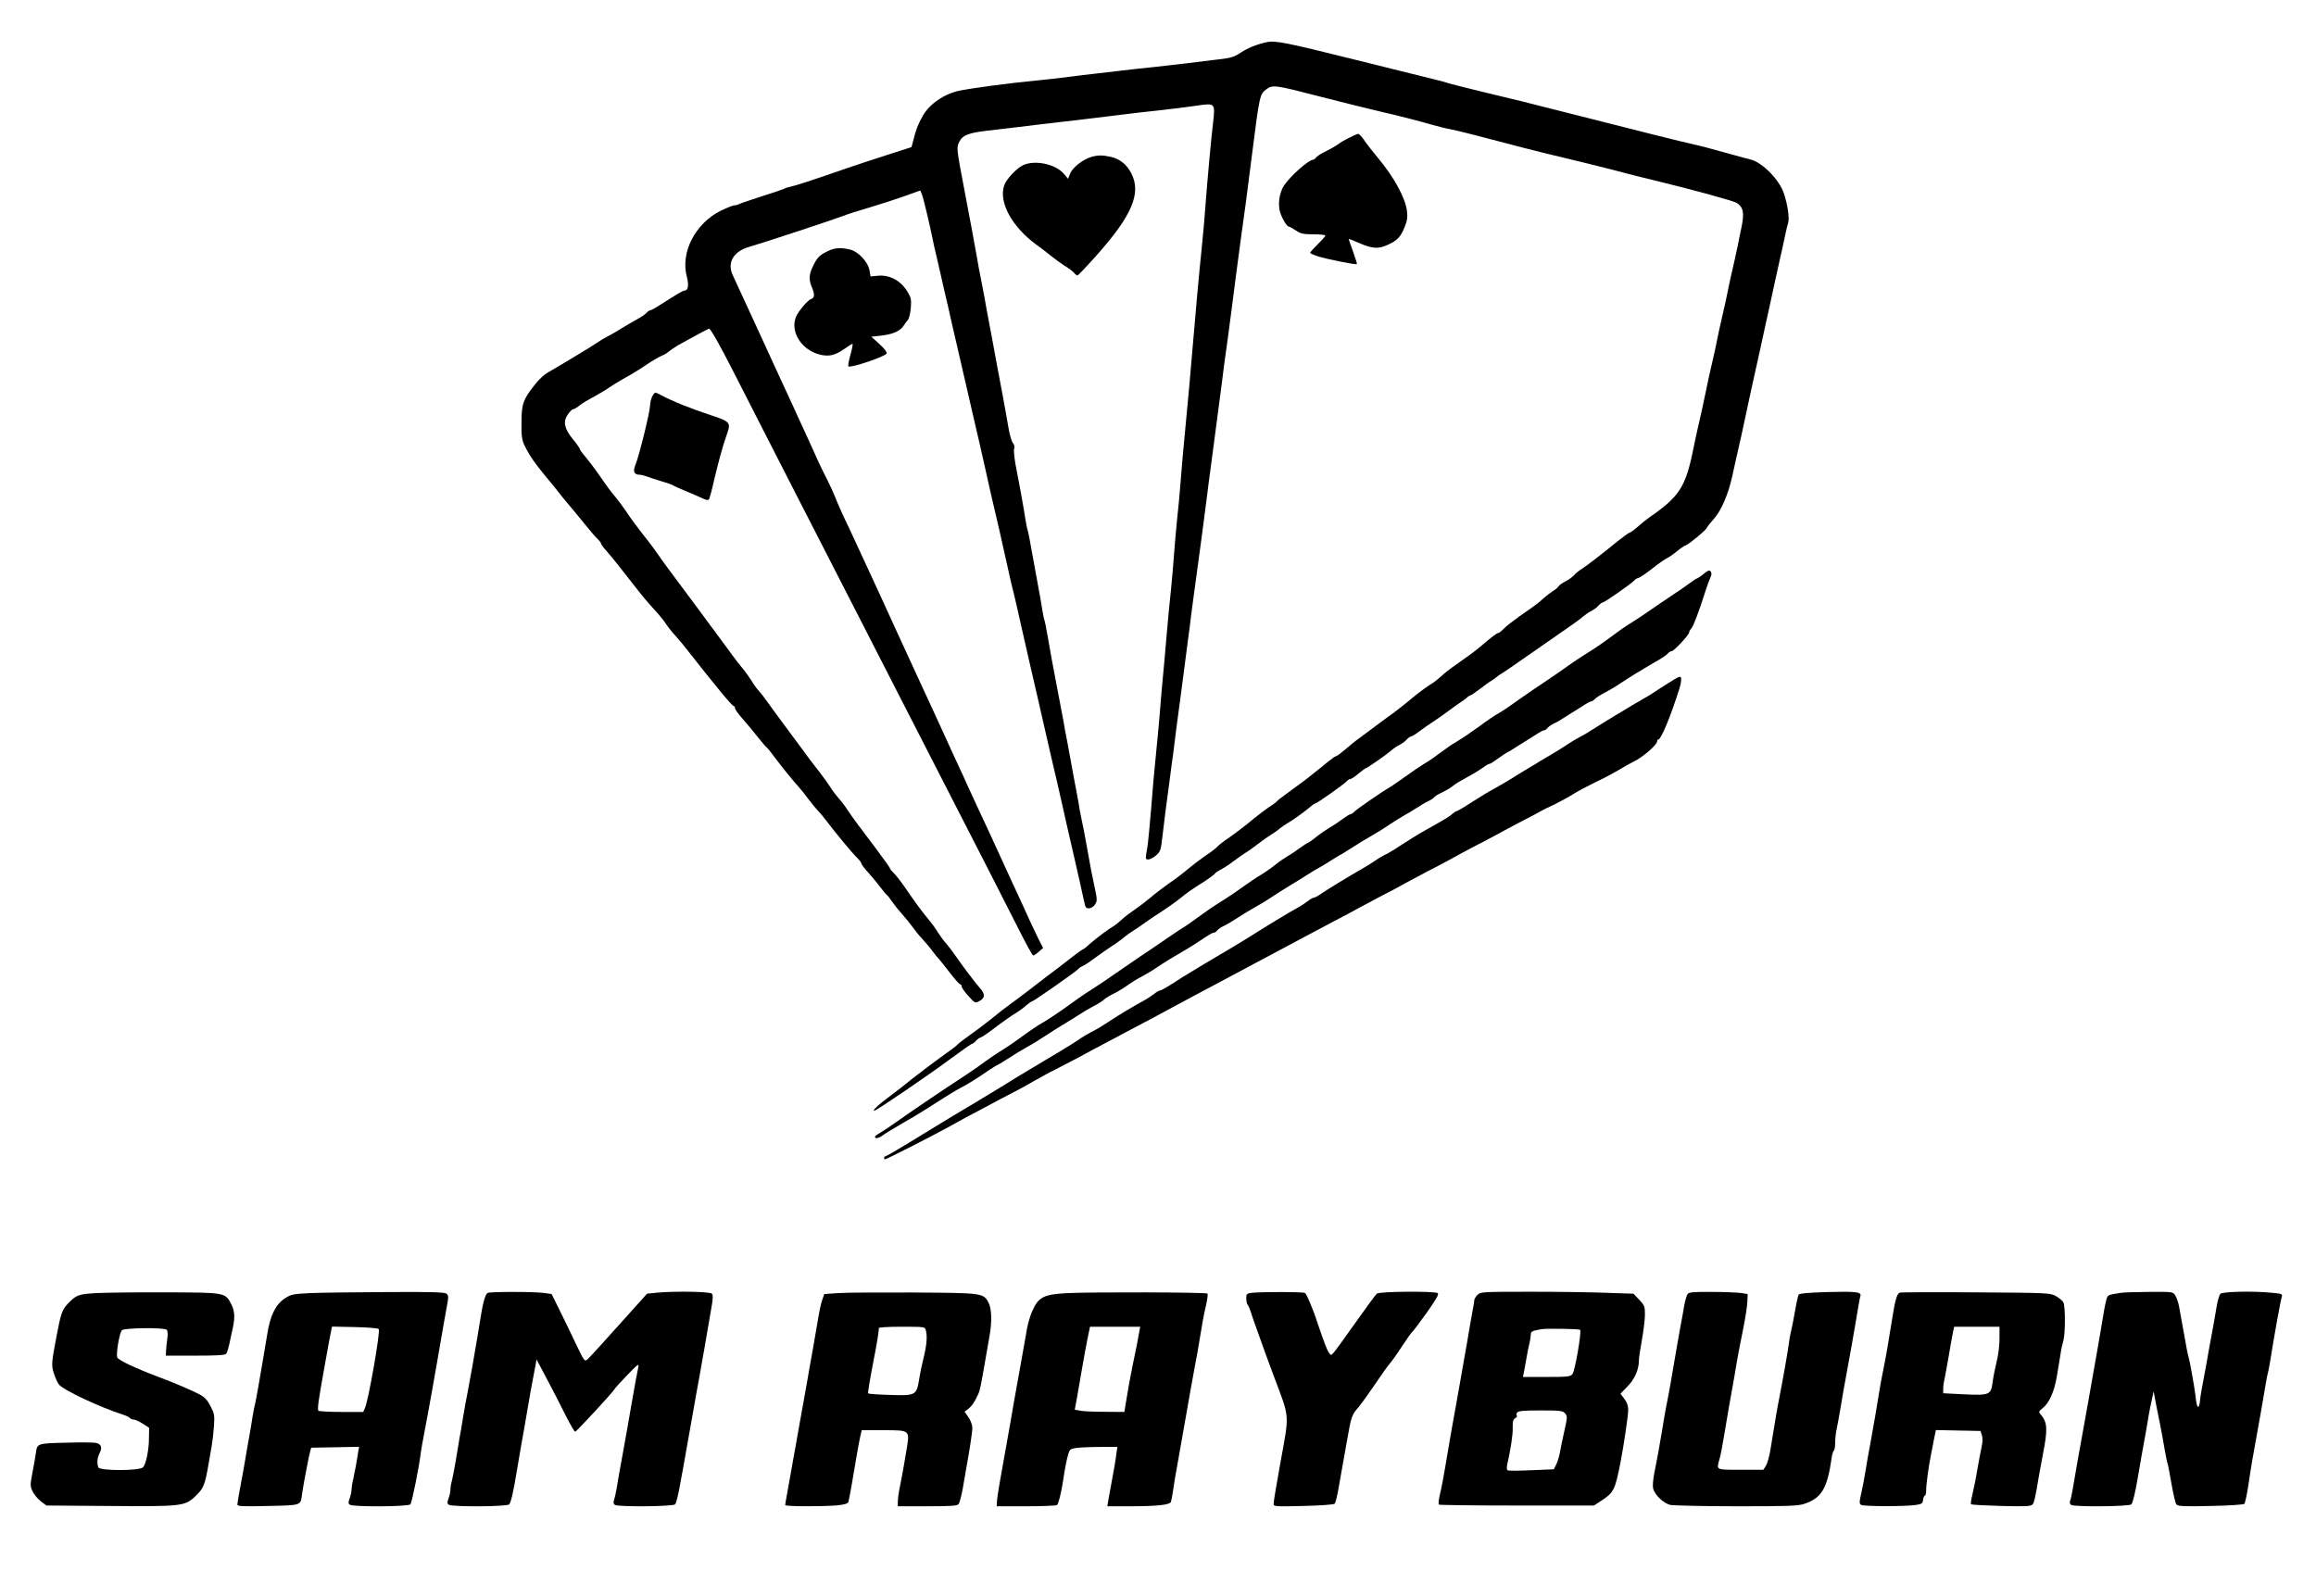
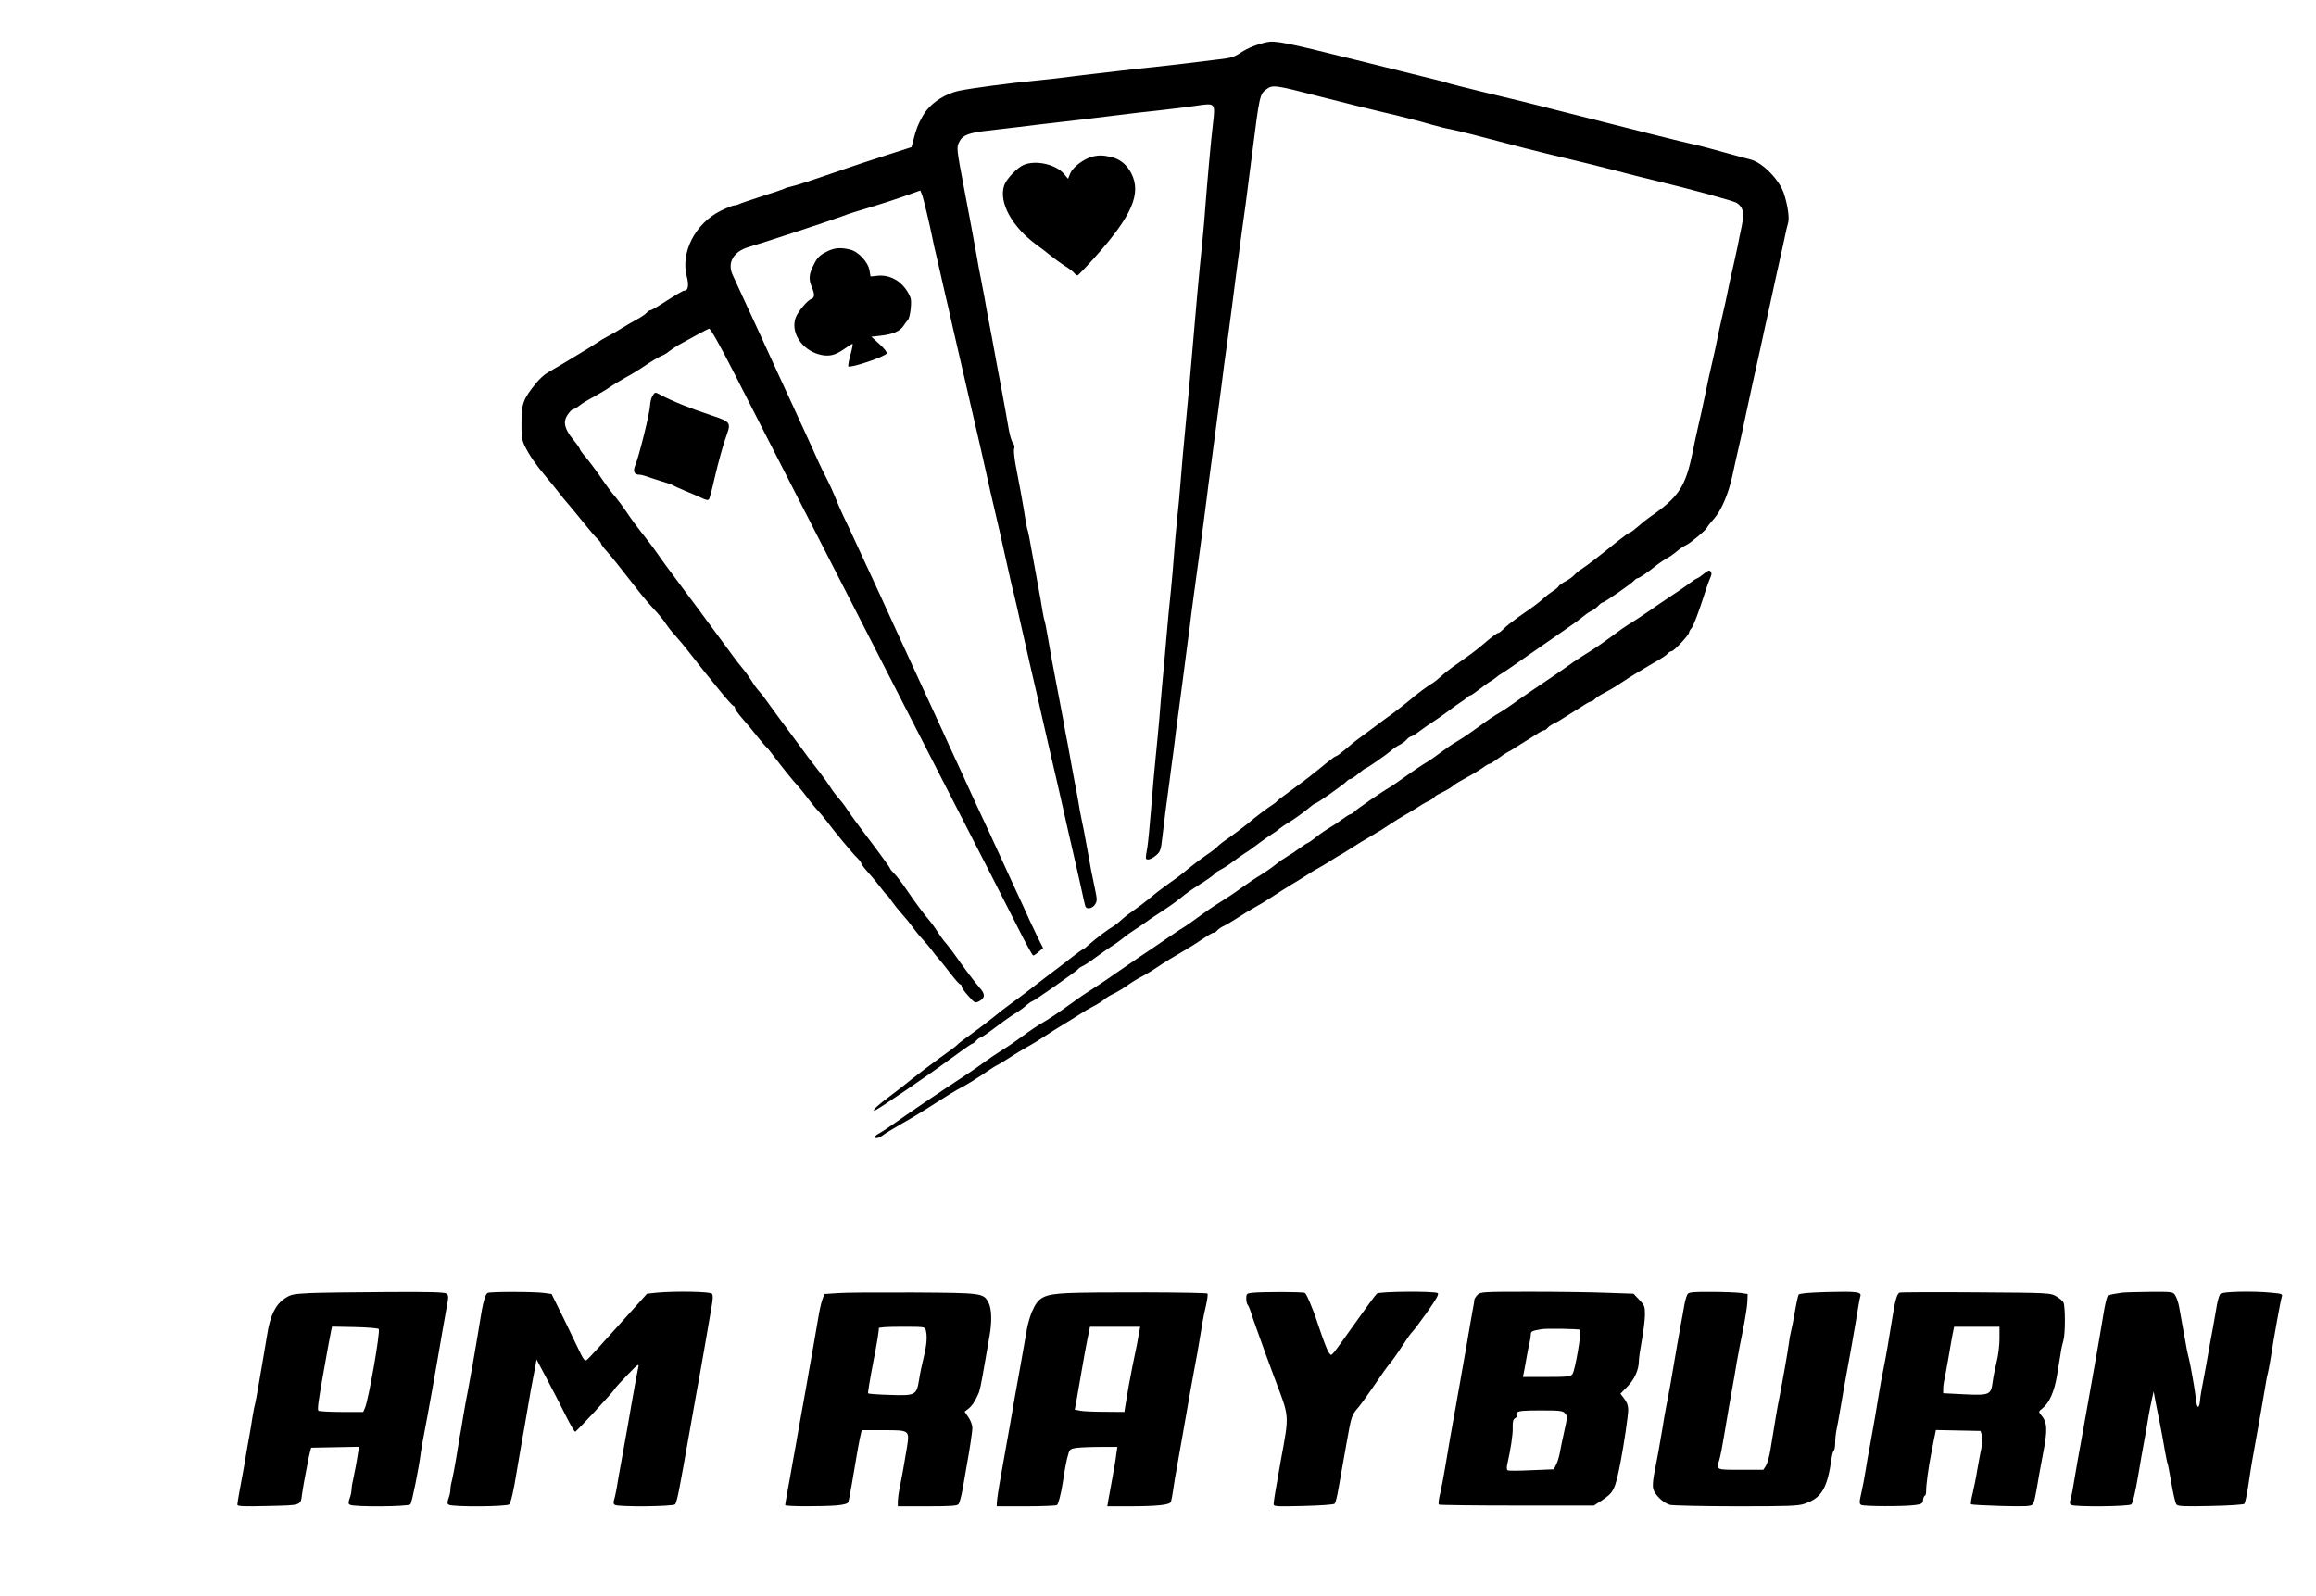
<svg xmlns="http://www.w3.org/2000/svg" version="1.0" width="1522px" height="1049px" viewBox="0 0 1522 1049" preserveAspectRatio="xMidYMid meet">
  <g transform="translate(0,1049) scale(0.1,-0.1)" fill="#000000" stroke="none">
    <path d="M8325 10213 c-65 -14 -126 -39 -170 -68 -43 -29 -64 -36 -145 -45 -52 -6 -151 -18 -220 -27 -69 -8 -163 -19 -210 -24 -47 -4 -141 -15 -210 -23 -69 -8 -150 -18 -180 -21 -30 -3 -104 -12 -165 -20 -60 -8 -159 -19 -220 -25 -172 -16 -423 -50 -500 -66 -100 -21 -198 -88 -241 -166 -32 -57 -43 -84 -63 -164 l-11 -41 -162 -52 c-90 -29 -206 -67 -258 -85 -233 -81 -347 -118 -375 -123 -16 -3 -34 -9 -40 -13 -5 -3 -71 -26 -145 -49 -74 -24 -143 -47 -152 -52 -10 -5 -25 -9 -34 -9 -8 0 -48 -16 -87 -35 -168 -83 -267 -275 -223 -435 14 -55 8 -90 -16 -90 -10 0 -47 -22 -157 -92 -32 -21 -63 -38 -69 -38 -5 0 -15 -7 -23 -16 -7 -8 -33 -27 -58 -40 -25 -14 -71 -40 -101 -59 -30 -19 -73 -44 -95 -55 -22 -11 -54 -30 -72 -43 -31 -21 -62 -40 -167 -103 -27 -16 -65 -39 -85 -51 -20 -12 -52 -31 -72 -42 -20 -11 -54 -42 -75 -68 -87 -107 -97 -136 -97 -263 -1 -88 3 -112 21 -150 31 -63 68 -117 137 -200 33 -39 73 -88 88 -108 15 -20 45 -57 67 -82 21 -25 68 -81 103 -125 35 -44 74 -89 86 -99 11 -11 21 -24 21 -29 0 -5 17 -28 38 -51 35 -40 66 -78 196 -245 32 -42 82 -101 110 -131 29 -30 65 -74 80 -97 15 -23 45 -61 67 -84 22 -24 64 -75 93 -113 30 -39 72 -92 93 -118 21 -26 71 -88 111 -137 41 -50 78 -91 83 -91 5 0 9 -6 9 -14 0 -8 22 -38 48 -68 26 -29 71 -83 100 -120 29 -36 56 -68 60 -70 4 -2 27 -30 51 -63 49 -65 121 -155 158 -195 13 -14 42 -50 64 -80 23 -30 52 -66 66 -80 13 -14 36 -41 51 -61 56 -75 180 -225 206 -248 14 -14 26 -29 26 -35 0 -6 21 -34 46 -61 25 -28 61 -71 80 -97 19 -25 38 -48 42 -50 4 -2 20 -22 35 -45 16 -23 46 -60 67 -83 21 -23 50 -59 65 -80 15 -21 44 -58 66 -81 22 -24 52 -59 66 -79 14 -19 34 -44 45 -55 10 -11 43 -53 74 -93 30 -39 59 -72 65 -72 5 0 9 -6 9 -14 0 -8 20 -36 44 -62 42 -47 44 -48 70 -35 41 22 42 47 4 89 -33 38 -104 132 -165 219 -17 25 -42 57 -55 72 -13 14 -37 46 -53 71 -15 25 -41 61 -57 80 -48 57 -94 120 -152 205 -30 44 -66 91 -80 104 -14 14 -26 28 -26 32 0 4 -42 63 -92 130 -108 142 -157 208 -194 264 -14 22 -39 54 -54 70 -15 17 -39 48 -52 70 -14 22 -47 68 -74 103 -27 34 -62 80 -79 103 -16 23 -48 65 -70 95 -119 160 -163 220 -192 261 -17 25 -42 57 -56 72 -13 14 -34 43 -47 65 -13 21 -39 58 -59 82 -20 23 -49 62 -66 85 -16 22 -48 65 -70 95 -22 29 -66 89 -97 131 -31 43 -84 114 -117 158 -139 186 -178 239 -208 283 -18 26 -48 67 -68 92 -71 90 -105 136 -141 190 -20 30 -51 71 -68 92 -31 36 -47 57 -121 164 -22 31 -57 77 -77 101 -21 24 -38 48 -38 53 0 4 -20 33 -44 62 -58 71 -67 116 -35 163 13 19 29 35 35 35 6 0 24 10 39 22 28 22 44 31 127 77 23 13 57 33 73 45 17 12 62 40 100 61 39 21 103 60 142 87 40 27 85 53 100 59 16 6 36 18 46 27 11 9 40 29 65 44 80 45 197 108 202 108 10 0 74 -114 161 -285 48 -93 137 -269 199 -390 62 -121 163 -319 225 -440 62 -121 154 -301 205 -400 51 -99 143 -279 205 -400 62 -121 161 -314 220 -430 59 -115 151 -295 205 -400 112 -219 261 -510 415 -810 59 -115 148 -290 197 -387 49 -98 93 -178 98 -178 5 0 22 11 37 25 l28 24 -32 63 c-17 35 -42 88 -56 118 -23 52 -47 104 -117 255 -16 36 -44 95 -61 133 -54 119 -128 279 -172 372 -19 41 -47 102 -62 135 -15 33 -39 87 -55 120 -15 33 -39 85 -53 115 -13 30 -39 85 -56 123 -17 37 -45 97 -62 135 -17 37 -45 96 -61 132 -17 36 -40 88 -53 115 -23 50 -60 131 -115 250 -59 128 -92 201 -112 245 -11 25 -35 77 -53 115 -33 70 -84 180 -132 285 -14 30 -40 87 -59 125 -18 39 -43 95 -54 125 -12 30 -35 80 -50 110 -16 30 -42 84 -59 120 -33 75 -80 176 -123 270 -17 36 -38 83 -48 105 -10 22 -37 81 -60 130 -23 50 -50 108 -60 130 -21 47 -68 148 -110 240 -16 36 -43 94 -60 130 -16 36 -43 93 -59 128 -16 34 -37 79 -46 100 -37 80 5 154 104 183 85 24 569 184 623 205 26 11 102 35 168 54 65 19 169 53 229 74 l109 39 11 -26 c10 -25 52 -202 72 -302 5 -25 13 -63 19 -85 5 -22 19 -80 30 -130 11 -49 25 -109 30 -132 6 -24 14 -62 20 -85 5 -24 19 -83 30 -133 28 -123 49 -212 60 -260 9 -40 30 -130 76 -330 14 -60 34 -146 44 -190 10 -44 26 -114 35 -155 9 -41 25 -112 35 -157 47 -198 71 -305 116 -508 8 -38 20 -88 25 -110 6 -22 19 -76 29 -120 10 -44 26 -114 35 -155 9 -41 21 -91 25 -110 11 -48 39 -173 55 -240 16 -67 44 -192 55 -240 12 -55 41 -180 55 -240 22 -92 56 -241 75 -325 24 -106 48 -215 67 -295 8 -36 18 -81 23 -100 4 -19 16 -69 25 -110 9 -41 21 -94 26 -118 5 -24 11 -48 14 -53 11 -17 45 -9 61 16 15 23 15 31 0 103 -19 88 -28 132 -56 292 -11 63 -25 133 -30 155 -5 22 -11 54 -14 70 -2 17 -11 66 -19 110 -9 44 -22 118 -31 165 -8 47 -22 123 -31 170 -10 47 -21 108 -25 135 -9 50 -29 155 -56 295 -16 82 -24 126 -49 269 -9 52 -18 98 -20 102 -3 4 -9 35 -15 70 -5 35 -17 102 -26 149 -24 129 -31 167 -49 269 -9 52 -18 98 -20 102 -3 4 -10 38 -16 75 -6 38 -14 89 -19 114 -7 43 -12 67 -46 247 -8 46 -13 92 -9 103 4 13 1 28 -8 38 -8 9 -20 49 -27 87 -14 82 -23 130 -43 240 -22 116 -48 253 -57 305 -4 25 -18 97 -30 160 -12 63 -26 138 -30 165 -5 28 -17 86 -25 130 -9 44 -20 103 -24 130 -13 72 -61 335 -81 435 -55 288 -55 291 -35 329 21 43 62 58 182 72 54 6 150 17 213 25 63 8 153 19 200 24 182 21 350 41 460 55 63 8 180 22 260 30 80 9 188 22 240 30 127 19 127 19 112 -112 -13 -105 -37 -374 -52 -568 -4 -66 -16 -187 -24 -270 -14 -133 -36 -369 -81 -900 -8 -88 -21 -227 -29 -310 -8 -82 -20 -215 -26 -295 -6 -80 -17 -201 -25 -270 -7 -69 -16 -172 -20 -230 -4 -58 -13 -161 -20 -230 -8 -69 -21 -210 -30 -315 -9 -104 -20 -235 -26 -290 -5 -55 -14 -156 -19 -225 -6 -69 -17 -188 -25 -265 -8 -77 -22 -230 -30 -340 -9 -110 -20 -224 -25 -254 -6 -30 -10 -61 -10 -68 0 -21 33 -14 67 15 29 25 32 34 42 122 6 52 15 127 20 165 5 39 17 126 26 195 9 69 20 157 26 195 5 39 13 104 18 145 5 41 17 129 26 195 9 66 20 152 25 190 5 39 16 122 24 185 9 63 20 151 25 195 6 44 21 161 35 260 24 174 50 370 67 505 4 36 15 119 24 185 9 66 20 152 25 190 5 39 16 124 25 190 9 66 20 152 25 190 8 66 16 130 40 300 20 151 30 226 50 385 12 91 30 226 40 300 17 117 30 213 70 530 47 371 49 381 92 413 42 31 54 30 358 -49 163 -42 351 -88 420 -104 65 -14 245 -60 315 -81 39 -11 90 -24 115 -28 51 -10 201 -48 370 -93 63 -17 176 -46 250 -64 158 -37 433 -105 540 -134 41 -11 122 -31 180 -45 241 -58 523 -135 544 -149 43 -28 50 -66 31 -158 -10 -46 -21 -101 -25 -123 -5 -22 -15 -71 -24 -110 -20 -86 -36 -158 -46 -210 -4 -22 -15 -71 -24 -110 -20 -86 -36 -158 -46 -210 -4 -22 -15 -71 -24 -110 -20 -86 -36 -157 -46 -210 -14 -68 -40 -187 -55 -250 -8 -33 -21 -96 -30 -140 -48 -236 -91 -301 -285 -435 -19 -13 -54 -41 -77 -62 -24 -21 -47 -38 -52 -38 -5 0 -41 -26 -80 -57 -114 -93 -204 -162 -236 -182 -16 -10 -39 -28 -50 -41 -11 -12 -37 -31 -57 -41 -20 -10 -41 -25 -45 -32 -4 -8 -21 -22 -38 -32 -16 -10 -43 -31 -60 -46 -32 -30 -53 -46 -167 -125 -40 -29 -84 -63 -97 -78 -14 -14 -29 -26 -34 -26 -9 0 -40 -23 -116 -88 -45 -37 -73 -58 -163 -121 -35 -24 -77 -57 -95 -74 -17 -16 -40 -34 -50 -41 -36 -21 -117 -81 -158 -117 -22 -19 -71 -57 -108 -85 -38 -27 -92 -67 -121 -89 -29 -22 -75 -56 -101 -75 -27 -19 -70 -54 -97 -78 -27 -23 -53 -42 -58 -42 -5 0 -30 -18 -57 -40 -26 -21 -68 -56 -93 -75 -43 -35 -65 -51 -182 -137 -28 -20 -54 -40 -57 -45 -3 -4 -13 -12 -22 -18 -39 -25 -118 -84 -173 -131 -34 -27 -88 -68 -121 -91 -34 -22 -67 -49 -75 -58 -8 -9 -41 -35 -75 -57 -33 -23 -85 -62 -115 -87 -30 -26 -86 -69 -125 -95 -38 -27 -95 -70 -125 -96 -30 -25 -77 -61 -105 -80 -27 -18 -64 -46 -82 -63 -17 -16 -40 -34 -50 -41 -39 -22 -118 -82 -159 -118 -23 -21 -44 -38 -48 -38 -3 0 -33 -21 -66 -47 -34 -27 -73 -57 -89 -69 -25 -18 -109 -82 -224 -171 -23 -18 -67 -50 -97 -72 -30 -21 -78 -59 -107 -83 -29 -23 -71 -56 -94 -73 -108 -78 -142 -104 -148 -112 -3 -5 -55 -44 -116 -87 -60 -44 -144 -107 -185 -140 -41 -34 -107 -85 -145 -113 -72 -53 -115 -93 -99 -93 13 0 354 232 502 342 73 54 136 98 141 98 4 0 16 9 26 20 10 11 22 20 27 20 5 0 40 23 76 50 82 62 128 94 166 117 16 10 44 30 61 46 18 15 36 27 40 27 9 0 293 199 301 211 3 6 16 14 27 19 12 4 51 30 87 57 36 26 82 59 103 72 20 12 55 37 76 54 21 18 52 40 67 49 16 10 49 32 74 50 26 18 53 38 62 43 82 53 140 93 178 124 40 33 69 53 121 86 55 34 98 66 104 74 3 6 20 17 38 26 18 9 54 32 81 53 27 20 62 45 78 55 16 9 54 36 85 60 30 23 70 51 89 63 19 11 44 29 56 40 13 10 34 25 48 33 31 17 100 66 145 103 18 16 36 28 40 28 10 0 190 127 205 145 7 8 18 15 24 15 7 0 31 16 53 35 23 19 44 35 47 35 9 0 136 89 166 115 14 13 39 30 55 38 17 8 39 24 49 36 11 12 24 21 30 21 6 0 33 17 60 38 27 20 64 46 82 57 18 11 63 43 100 70 37 28 75 55 85 61 11 6 27 18 37 27 10 10 22 17 26 17 4 0 32 19 63 43 30 23 63 47 73 52 10 6 26 17 35 25 9 8 25 19 36 25 10 5 89 60 175 120 87 61 196 136 243 169 47 32 97 68 111 81 14 12 39 30 55 38 17 8 39 24 49 36 11 12 23 21 28 21 12 0 191 125 208 145 7 8 17 15 23 15 10 0 65 38 130 90 18 14 45 32 60 40 15 7 45 28 65 45 20 17 48 36 62 42 29 13 133 100 139 117 2 6 23 32 46 58 47 53 93 160 119 278 9 41 21 94 26 118 23 97 40 176 70 317 19 92 48 221 70 320 5 22 14 65 21 95 6 30 18 84 26 120 18 79 28 128 44 200 6 30 18 84 26 120 8 36 19 84 24 108 5 23 13 61 19 85 5 23 14 67 21 97 6 30 15 68 20 84 10 31 -2 117 -27 193 -29 90 -139 203 -217 224 -18 4 -79 21 -137 37 -151 42 -190 52 -235 62 -38 7 -465 114 -805 201 -313 80 -359 91 -577 143 -122 30 -230 57 -240 61 -10 4 -43 13 -73 20 -30 8 -273 68 -540 134 -449 112 -521 126 -575 114z" />
-     <path d="M8865 9584 c-27 -14 -56 -30 -63 -36 -14 -12 -63 -40 -108 -62 -17 -8 -36 -22 -44 -30 -7 -9 -16 -16 -21 -16 -29 0 -151 -108 -192 -171 -28 -43 -40 -118 -26 -169 13 -45 46 -100 60 -100 5 0 25 -11 45 -25 32 -21 48 -25 115 -25 44 0 79 -4 79 -8 0 -4 -22 -30 -50 -57 -27 -27 -50 -52 -50 -56 0 -4 21 -14 48 -23 51 -17 254 -58 259 -52 2 2 -10 40 -26 85 -17 44 -29 81 -27 81 2 0 36 -13 74 -30 83 -35 121 -37 182 -9 62 28 85 52 110 115 18 43 21 65 16 108 -11 86 -84 220 -188 345 -37 44 -79 98 -94 121 -15 22 -32 40 -38 40 -6 0 -33 -12 -61 -26z" />
    <path d="M7173 9459 c-55 -16 -122 -68 -139 -107 l-15 -37 -27 32 c-53 63 -185 93 -265 59 -43 -18 -114 -93 -128 -135 -37 -111 51 -272 214 -391 27 -19 67 -50 90 -69 23 -19 65 -49 92 -67 28 -17 57 -39 64 -48 7 -9 17 -16 22 -16 4 0 59 57 122 128 235 263 299 411 232 542 -30 59 -75 95 -135 109 -54 12 -84 12 -127 0z" />
    <path d="M5425 8832 c-40 -21 -56 -38 -77 -81 -32 -62 -35 -96 -13 -148 20 -48 19 -70 -4 -78 -23 -7 -87 -83 -101 -120 -37 -96 36 -212 152 -244 62 -17 104 -8 164 34 27 19 52 35 56 35 4 0 -2 -32 -13 -71 -11 -39 -17 -74 -14 -77 13 -13 244 65 252 85 3 9 -15 32 -48 62 l-53 48 64 7 c78 9 126 30 148 65 9 14 22 31 28 38 16 16 28 123 17 148 -40 96 -123 151 -213 143 l-49 -5 -7 40 c-9 55 -74 125 -129 137 -66 16 -107 11 -160 -18z" />
    <path d="M4288 7888 c-8 -13 -15 -41 -16 -63 -1 -45 -72 -332 -96 -390 -18 -42 -9 -65 25 -65 10 0 28 -4 41 -9 13 -5 57 -19 98 -32 41 -12 80 -25 85 -30 6 -4 39 -19 75 -34 36 -14 85 -36 109 -47 34 -16 45 -18 51 -8 4 7 20 65 34 129 28 119 57 225 83 297 27 76 22 83 -102 124 -140 46 -256 93 -337 136 -34 18 -33 18 -50 -8z" />
    <path d="M11192 6715 c-17 -14 -34 -25 -38 -26 -5 0 -29 -16 -54 -35 -25 -19 -78 -55 -118 -81 -40 -27 -105 -70 -144 -98 -39 -27 -90 -61 -113 -75 -22 -14 -52 -33 -66 -43 -13 -9 -53 -39 -89 -65 -65 -47 -87 -62 -175 -117 -26 -16 -79 -52 -117 -80 -39 -27 -78 -55 -87 -60 -33 -21 -217 -147 -256 -176 -22 -16 -56 -38 -75 -50 -38 -21 -85 -53 -140 -94 -51 -37 -99 -70 -150 -101 -25 -14 -70 -45 -100 -68 -59 -44 -68 -50 -119 -81 -18 -11 -71 -47 -117 -80 -47 -33 -92 -65 -102 -70 -54 -31 -220 -146 -231 -159 -8 -9 -19 -16 -25 -17 -6 0 -31 -16 -56 -34 -25 -19 -61 -43 -81 -54 -19 -11 -59 -38 -87 -60 -28 -23 -55 -41 -59 -42 -4 0 -28 -16 -53 -34 -25 -19 -61 -43 -81 -54 -19 -11 -54 -35 -76 -53 -22 -18 -66 -49 -97 -68 -32 -19 -90 -58 -130 -87 -39 -29 -101 -70 -137 -92 -37 -22 -103 -68 -148 -101 -45 -33 -83 -60 -85 -60 -2 0 -51 -32 -108 -71 -56 -39 -139 -95 -183 -124 -44 -30 -117 -80 -163 -112 -46 -32 -94 -65 -107 -73 -91 -58 -123 -80 -178 -120 -96 -69 -148 -104 -198 -133 -25 -14 -82 -52 -125 -84 -43 -32 -104 -74 -134 -92 -30 -18 -82 -53 -115 -77 -33 -25 -85 -61 -117 -82 -195 -128 -385 -257 -463 -313 -49 -35 -102 -70 -117 -78 -16 -8 -28 -18 -28 -23 0 -14 26 -9 51 10 13 11 74 47 134 82 61 34 160 95 221 135 60 39 134 84 164 99 30 15 88 51 130 79 41 29 86 58 100 65 14 6 52 30 85 51 33 22 83 52 110 67 28 15 78 45 112 68 34 23 92 59 128 81 37 22 88 54 113 70 26 17 58 36 72 43 44 23 69 38 87 54 10 9 38 26 63 38 25 12 66 37 92 56 25 18 66 43 90 55 23 12 68 38 98 59 53 36 106 68 195 120 24 14 56 34 71 44 82 55 101 66 111 66 6 0 16 7 23 16 8 8 27 22 44 29 17 8 58 33 91 54 33 22 83 52 110 67 28 15 78 45 112 68 34 23 92 59 128 81 37 22 88 54 113 70 26 17 58 36 72 43 14 7 45 26 70 42 25 16 54 34 65 40 11 5 47 28 80 49 33 22 92 57 130 79 39 22 93 56 120 75 28 19 69 44 90 56 22 12 60 35 85 51 25 17 59 37 77 45 17 8 34 19 38 25 4 6 21 17 38 25 41 20 71 37 91 54 16 13 33 23 118 70 23 13 57 34 75 47 17 13 36 24 42 24 5 0 29 15 53 33 24 18 54 38 68 45 14 7 36 20 50 30 14 9 41 26 59 37 18 11 52 32 75 47 22 15 46 28 52 28 6 0 18 7 25 17 8 9 28 22 44 30 17 7 41 21 55 31 14 9 41 26 59 37 18 11 52 32 75 47 22 15 46 28 52 28 6 0 17 7 25 16 7 8 36 27 63 41 28 14 76 42 106 63 30 20 77 50 104 66 27 16 65 39 85 51 20 12 52 31 72 42 19 11 41 27 48 35 8 9 19 16 26 16 15 0 115 107 115 123 0 6 7 18 15 27 14 16 45 97 91 240 13 41 29 85 35 97 11 21 6 43 -11 43 -5 0 -22 -11 -38 -25z" />
-     <path d="M10960 5998 c-47 -30 -98 -62 -113 -73 -16 -10 -42 -25 -58 -34 -41 -22 -263 -157 -324 -196 -27 -18 -66 -41 -85 -50 -19 -10 -53 -30 -75 -45 -22 -15 -73 -47 -114 -71 -41 -24 -93 -55 -115 -69 -23 -14 -56 -34 -75 -45 -18 -11 -56 -34 -84 -52 -29 -17 -74 -44 -102 -59 -27 -14 -91 -53 -141 -85 -50 -33 -95 -59 -99 -59 -5 0 -17 -8 -28 -17 -19 -18 -38 -30 -184 -112 -43 -24 -111 -66 -150 -92 -40 -27 -88 -56 -105 -64 -18 -8 -47 -25 -65 -38 -17 -12 -53 -34 -80 -50 -91 -52 -239 -142 -278 -169 -22 -16 -45 -28 -51 -28 -6 0 -24 -10 -39 -22 -16 -12 -41 -29 -57 -38 -57 -31 -196 -115 -283 -170 -93 -59 -185 -114 -340 -205 -49 -29 -113 -68 -142 -86 -96 -63 -141 -89 -150 -89 -6 0 -23 -10 -38 -22 -16 -12 -41 -29 -57 -38 -79 -43 -170 -98 -233 -139 -38 -26 -81 -52 -95 -59 -50 -26 -86 -47 -111 -65 -21 -16 -176 -110 -347 -211 -29 -17 -94 -57 -145 -89 -51 -31 -136 -83 -190 -115 -54 -31 -206 -123 -338 -204 -132 -82 -245 -148 -250 -148 -5 0 -9 -4 -9 -10 0 -5 2 -10 5 -10 10 0 313 154 430 219 66 37 131 72 145 79 14 7 59 31 100 53 41 23 111 59 155 82 44 22 112 59 150 82 39 22 104 58 145 78 41 21 109 56 150 78 41 23 113 61 160 86 47 24 119 63 160 85 41 22 109 58 150 79 41 22 107 57 145 78 39 21 104 56 145 78 169 90 239 127 310 165 41 22 109 58 150 80 41 22 109 58 150 80 41 22 109 58 150 80 41 22 113 60 160 85 47 24 121 64 165 88 44 24 112 60 150 80 39 19 106 55 150 80 44 24 112 60 150 80 39 19 106 55 150 79 44 25 112 61 150 81 39 19 104 54 145 76 41 23 111 60 155 83 44 23 91 48 105 55 14 8 32 18 40 22 8 5 47 24 86 42 38 19 95 50 125 69 30 19 95 53 144 77 50 23 117 59 149 78 32 20 80 46 105 59 54 25 151 109 151 130 0 8 4 14 9 14 17 0 82 156 137 332 9 26 14 57 12 69 -3 19 -10 16 -88 -33z" />
-     <path d="M630 1991 c-116 -7 -128 -12 -183 -68 -38 -40 -48 -68 -75 -213 -34 -177 -35 -195 -18 -246 9 -28 23 -60 32 -72 25 -36 267 -150 426 -201 21 -7 40 -17 43 -22 4 -5 14 -9 24 -9 9 0 36 -12 59 -27 l42 -27 -1 -66 c0 -78 -19 -171 -38 -193 -20 -25 -286 -25 -295 -1 -10 27 -7 64 9 94 18 35 11 58 -22 66 -14 4 -104 5 -200 2 -193 -5 -188 -4 -198 -73 -3 -22 -13 -78 -22 -125 -15 -80 -15 -87 1 -122 10 -20 34 -50 54 -65 l37 -28 410 -3 c484 -4 501 -2 572 67 51 49 60 71 84 211 6 36 15 88 20 115 5 28 12 86 15 130 5 74 3 84 -23 134 -21 41 -39 59 -73 77 -51 27 -166 76 -255 109 -167 63 -273 113 -284 133 -10 20 13 158 30 179 14 16 279 19 295 3 6 -6 8 -30 3 -63 -4 -28 -8 -64 -8 -79 l-1 -28 194 0 c143 0 196 3 203 13 5 6 15 39 22 72 7 33 17 79 22 102 14 66 11 109 -12 153 -39 75 -39 75 -434 76 -192 1 -397 -2 -455 -5z" />
    <path d="M2035 1991 c-112 -6 -123 -8 -165 -36 -60 -40 -95 -113 -114 -236 -9 -52 -22 -134 -31 -184 -9 -49 -22 -128 -30 -174 -8 -46 -17 -91 -19 -100 -3 -9 -11 -47 -17 -86 -6 -38 -14 -90 -19 -115 -8 -42 -18 -101 -39 -225 -5 -27 -16 -88 -25 -135 -9 -47 -16 -91 -16 -99 0 -11 34 -13 201 -9 223 5 214 2 224 78 4 25 10 65 15 90 5 25 14 72 20 105 6 33 14 71 18 85 l7 25 158 3 157 3 -6 -33 c-8 -56 -24 -141 -34 -186 -6 -23 -10 -52 -10 -64 0 -12 -5 -37 -12 -55 -10 -29 -10 -36 2 -43 24 -15 385 -13 397 3 10 11 57 243 68 337 4 25 12 77 20 115 30 156 70 377 125 700 5 28 16 88 24 135 15 79 15 86 -1 98 -13 9 -106 12 -397 10 -210 -1 -435 -4 -501 -7z m454 -236 c12 -13 -67 -468 -91 -520 l-11 -25 -141 0 c-78 0 -146 4 -153 8 -9 5 0 70 33 252 24 135 46 258 50 273 l6 28 148 -3 c82 -2 153 -7 159 -13z" />
    <path d="M3204 1992 c-16 -10 -32 -69 -50 -187 -9 -55 -19 -120 -24 -145 -4 -25 -15 -88 -24 -140 -9 -52 -23 -129 -31 -170 -9 -41 -22 -118 -31 -170 -8 -52 -19 -115 -24 -140 -4 -25 -15 -90 -24 -145 -9 -55 -21 -116 -26 -136 -6 -20 -10 -47 -10 -59 0 -13 -5 -39 -12 -57 -10 -29 -10 -36 2 -43 24 -15 386 -13 397 3 11 14 29 91 48 211 8 44 21 124 30 176 18 99 22 122 49 280 9 52 20 118 26 145 5 28 13 70 18 95 l8 45 69 -130 c38 -72 93 -178 122 -237 30 -60 58 -108 63 -108 8 0 252 264 258 279 1 5 39 46 83 92 70 73 80 80 74 54 -6 -27 -23 -116 -46 -250 -11 -65 -35 -203 -55 -312 -29 -157 -32 -177 -42 -238 -6 -33 -14 -68 -18 -79 -4 -11 -2 -21 7 -27 23 -14 385 -11 396 4 6 6 18 53 27 102 9 50 21 113 26 140 5 28 16 88 24 135 40 226 48 271 62 350 9 47 32 175 51 285 19 110 41 236 48 279 11 58 11 83 4 93 -12 14 -235 18 -361 7 l-66 -7 -185 -206 c-102 -114 -194 -215 -205 -224 -20 -18 -21 -17 -79 104 -32 67 -80 167 -108 223 l-50 101 -50 7 c-69 9 -357 9 -371 0z" />
    <path d="M5506 1991 l-89 -6 -14 -40 c-8 -22 -20 -80 -28 -130 -8 -49 -22 -130 -31 -180 -9 -49 -20 -112 -25 -140 -9 -56 -31 -176 -55 -310 -9 -49 -20 -112 -25 -140 -4 -27 -16 -90 -25 -140 -9 -49 -20 -110 -24 -135 -4 -25 -13 -72 -19 -105 -6 -33 -11 -63 -11 -67 0 -10 249 -10 342 -2 46 5 69 11 73 22 5 13 32 166 56 312 5 30 14 79 20 108 l12 52 143 0 c171 0 171 0 155 -108 -12 -77 -37 -216 -51 -282 -5 -25 -9 -60 -10 -77 l0 -33 194 0 c156 0 196 3 205 14 7 8 19 54 28 103 8 48 19 108 23 133 22 120 40 238 40 266 0 17 -11 48 -25 68 l-26 38 25 19 c24 19 42 46 65 97 10 21 16 48 47 227 8 44 19 112 26 150 18 96 15 183 -5 222 -34 65 -37 65 -491 68 -226 1 -451 0 -500 -4z m578 -243 c11 -41 6 -98 -13 -176 -11 -43 -25 -110 -31 -150 -17 -103 -23 -106 -195 -100 -74 2 -137 7 -140 10 -3 3 13 98 35 212 23 114 38 211 35 216 -4 6 52 10 148 10 152 0 155 0 161 -22z" />
    <path d="M7015 1991 c-159 -8 -192 -26 -234 -124 -11 -26 -25 -74 -31 -105 -17 -96 -69 -392 -86 -482 -8 -47 -19 -110 -24 -140 -11 -64 -35 -199 -57 -320 -23 -127 -31 -183 -32 -207 l-1 -23 193 0 c105 0 197 4 203 8 10 7 27 76 39 152 11 75 24 147 35 181 9 33 14 37 56 43 26 3 96 6 157 6 l110 0 -7 -47 c-5 -44 -14 -94 -36 -213 -5 -25 -12 -64 -16 -87 l-7 -43 139 0 c189 0 271 9 279 29 3 8 10 45 15 81 5 36 16 103 25 150 8 47 22 126 31 175 9 50 22 124 29 165 7 41 20 116 29 165 9 50 23 126 31 170 9 44 20 107 25 140 23 141 29 174 45 243 9 40 14 76 10 80 -8 9 -759 11 -920 3z m471 -258 c-7 -45 -17 -94 -44 -223 -17 -86 -30 -155 -47 -262 l-6 -38 -127 1 c-70 0 -143 3 -163 7 l-36 7 13 70 c7 39 21 124 33 190 11 66 28 157 37 203 l17 82 165 0 165 0 -7 -37z" />
    <path d="M8228 1993 c-35 -4 -38 -7 -38 -37 0 -17 4 -36 9 -41 5 -6 14 -26 20 -45 5 -19 22 -66 36 -105 14 -38 41 -113 59 -165 19 -52 46 -126 61 -165 101 -268 99 -233 41 -550 -31 -173 -46 -261 -46 -279 0 -18 9 -18 195 -14 115 3 200 9 206 15 5 5 17 50 25 99 9 49 22 125 30 169 8 44 19 105 24 135 31 176 32 179 81 235 14 17 61 82 104 145 42 63 87 126 100 140 12 14 48 64 79 112 31 48 61 90 66 93 5 3 48 60 96 127 64 91 82 123 72 129 -22 14 -382 11 -399 -3 -9 -7 -71 -92 -139 -188 -68 -96 -132 -185 -143 -197 -20 -23 -20 -23 -34 -3 -13 19 -31 66 -73 190 -10 30 -22 66 -28 80 -35 89 -48 116 -57 122 -10 8 -278 8 -347 1z" />
    <path d="M9710 1980 c-11 -11 -20 -26 -21 -32 0 -7 -4 -35 -10 -63 -9 -51 -23 -128 -39 -225 -5 -30 -19 -109 -31 -175 -11 -66 -25 -142 -30 -170 -4 -27 -16 -90 -25 -140 -9 -49 -20 -110 -24 -135 -33 -197 -41 -242 -50 -290 -6 -30 -15 -75 -21 -99 -5 -24 -7 -46 -3 -50 3 -3 234 -6 512 -6 l507 0 49 32 c82 54 90 71 126 255 21 109 50 303 50 342 0 27 -8 50 -26 73 l-25 33 44 45 c47 46 77 113 77 169 0 17 9 80 20 140 11 60 20 135 20 166 0 53 -3 61 -37 97 l-38 40 -175 6 c-96 4 -322 7 -502 7 -315 0 -329 -1 -348 -20z m674 -230 c11 -12 -34 -274 -51 -292 -14 -16 -34 -18 -171 -18 l-154 0 5 23 c3 12 10 54 17 92 6 39 16 86 21 106 5 20 9 46 9 57 0 21 6 25 70 36 34 6 247 2 254 -4z m-99 -549 c16 -19 16 -24 -5 -118 -12 -54 -26 -119 -30 -145 -5 -25 -15 -59 -24 -75 l-15 -30 -147 -6 c-81 -4 -151 -4 -156 -1 -6 4 -7 18 -4 33 24 107 39 204 37 248 -1 40 3 54 16 62 10 5 15 13 11 17 -5 4 -3 13 3 21 9 10 47 13 154 13 128 0 144 -2 160 -19z" />
    <path d="M11091 1986 c-6 -8 -16 -40 -22 -72 -5 -33 -17 -97 -26 -144 -8 -47 -19 -105 -23 -130 -43 -253 -46 -272 -70 -393 -6 -32 -18 -97 -25 -145 -16 -99 -38 -219 -56 -308 -6 -33 -9 -73 -5 -88 10 -41 68 -96 112 -107 22 -4 218 -9 436 -9 338 0 404 2 445 16 114 38 151 100 180 302 3 23 10 45 14 48 5 3 9 25 9 50 0 25 4 64 9 87 5 23 17 87 26 142 9 55 29 170 45 255 16 85 41 225 55 310 14 85 27 162 31 172 8 27 -29 31 -223 26 -123 -4 -177 -9 -183 -17 -4 -7 -15 -56 -24 -109 -9 -53 -21 -113 -26 -132 -5 -19 -12 -57 -15 -85 -8 -59 -38 -230 -65 -368 -11 -53 -18 -97 -55 -323 -7 -45 -21 -93 -30 -108 l-17 -26 -149 0 c-166 0 -160 -3 -139 70 6 19 20 91 31 160 20 123 43 251 59 340 5 25 15 86 23 135 9 50 27 148 42 218 14 71 27 151 28 180 l2 52 -45 7 c-25 3 -111 7 -191 7 -114 1 -149 -2 -158 -13z" />
    <path d="M12483 1994 c-17 -8 -30 -54 -47 -164 -23 -146 -44 -268 -61 -350 -9 -41 -19 -100 -24 -130 -17 -108 -43 -257 -61 -355 -11 -55 -24 -131 -30 -170 -6 -38 -18 -103 -27 -143 -15 -64 -15 -75 -2 -83 16 -10 278 -11 354 -1 45 6 50 10 53 35 2 15 7 27 12 27 4 0 8 15 8 33 -1 33 16 159 32 237 5 25 14 71 20 103 l12 58 146 -3 147 -3 9 -27 c6 -18 6 -45 -2 -80 -6 -29 -19 -96 -28 -148 -8 -52 -23 -123 -31 -158 -9 -34 -13 -65 -10 -69 4 -3 93 -8 199 -11 159 -4 195 -2 205 10 11 12 19 48 43 193 5 28 16 88 25 135 33 167 30 212 -14 263 -15 18 -14 21 12 41 44 35 77 110 94 210 8 50 19 116 24 146 4 30 13 71 19 90 13 44 13 225 0 250 -5 10 -26 28 -47 40 -38 22 -41 23 -528 26 -269 2 -495 1 -502 -2z m657 -302 c0 -45 -8 -111 -19 -153 -10 -41 -22 -100 -26 -132 -11 -85 -20 -89 -189 -81 l-136 7 0 28 c0 16 4 48 10 71 5 24 16 88 26 143 9 55 21 121 26 148 l10 47 149 0 149 0 0 -78z" />
    <path d="M13940 1993 c-92 -14 -89 -12 -99 -51 -6 -20 -17 -80 -25 -132 -9 -52 -22 -134 -31 -182 -22 -127 -43 -246 -60 -340 -8 -46 -21 -121 -30 -168 -20 -108 -65 -360 -75 -425 -5 -27 -11 -58 -16 -69 -4 -11 -2 -21 7 -27 23 -14 385 -11 396 4 10 13 27 84 44 187 16 93 26 153 45 255 9 50 20 113 24 140 5 28 14 75 21 105 l12 55 13 -70 c8 -38 20 -104 29 -145 8 -41 22 -115 30 -164 9 -49 17 -92 20 -96 2 -3 13 -62 25 -130 12 -69 26 -131 33 -138 9 -12 50 -14 225 -10 117 2 217 9 221 14 5 5 17 59 26 119 9 61 20 133 25 160 50 279 79 441 90 511 4 29 11 60 14 70 3 11 10 48 16 84 24 154 66 386 75 416 6 19 2 21 -62 27 -129 13 -329 8 -342 -7 -6 -8 -16 -40 -22 -72 -5 -33 -17 -97 -25 -144 -9 -47 -20 -107 -25 -135 -9 -57 -37 -207 -51 -280 -5 -27 -10 -62 -11 -77 -1 -14 -5 -29 -9 -33 -8 -8 -15 18 -21 80 -6 50 -35 211 -42 236 -3 10 -10 40 -15 66 -4 26 -16 89 -25 138 -9 50 -20 112 -25 139 -5 26 -16 59 -25 72 -15 24 -17 24 -173 23 -86 -1 -168 -3 -182 -6z" />
  </g>
</svg>